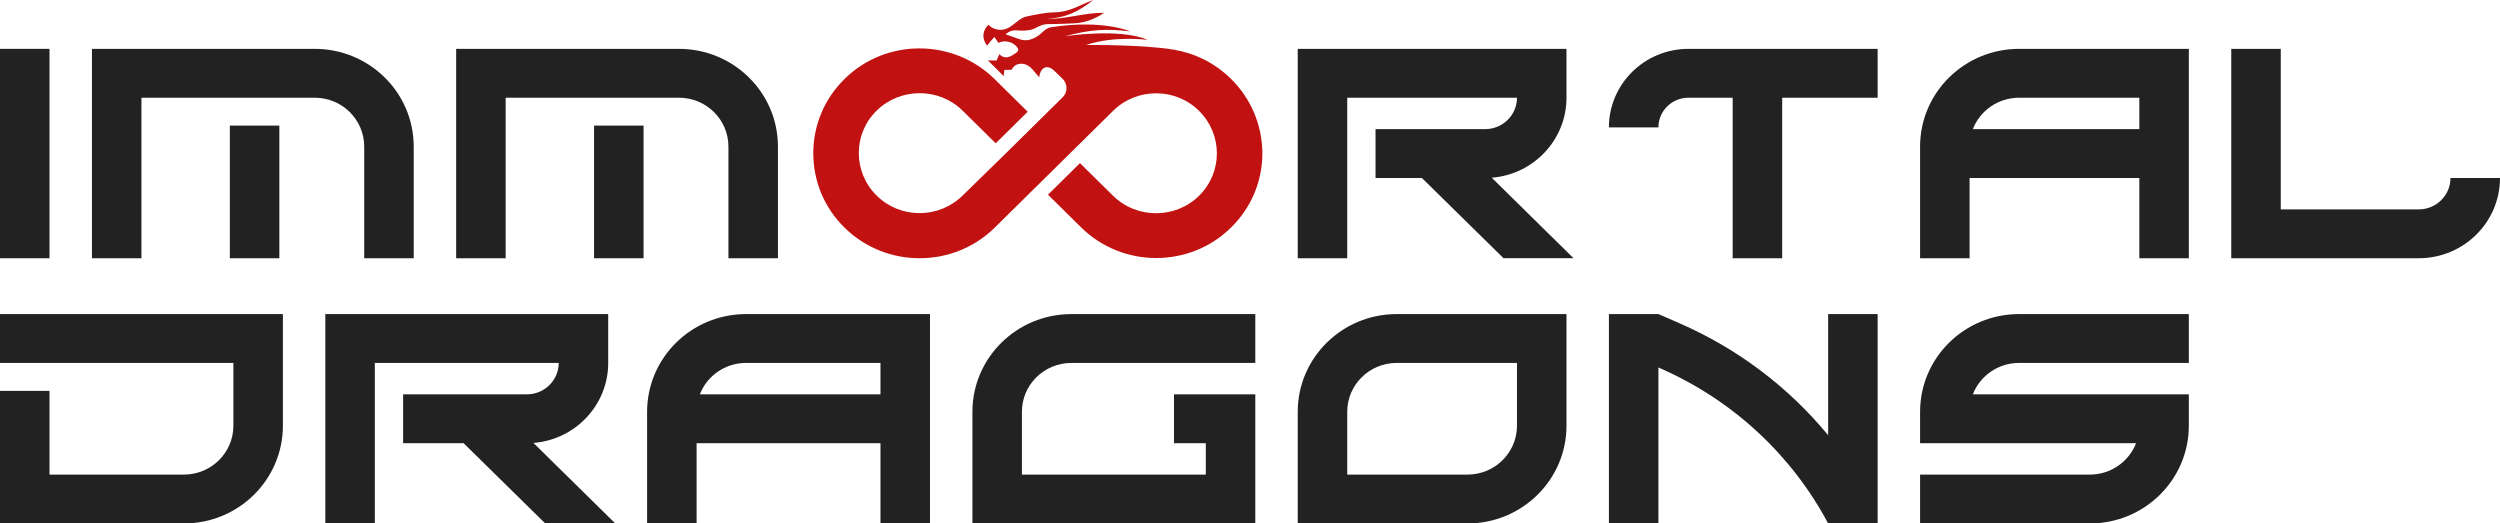
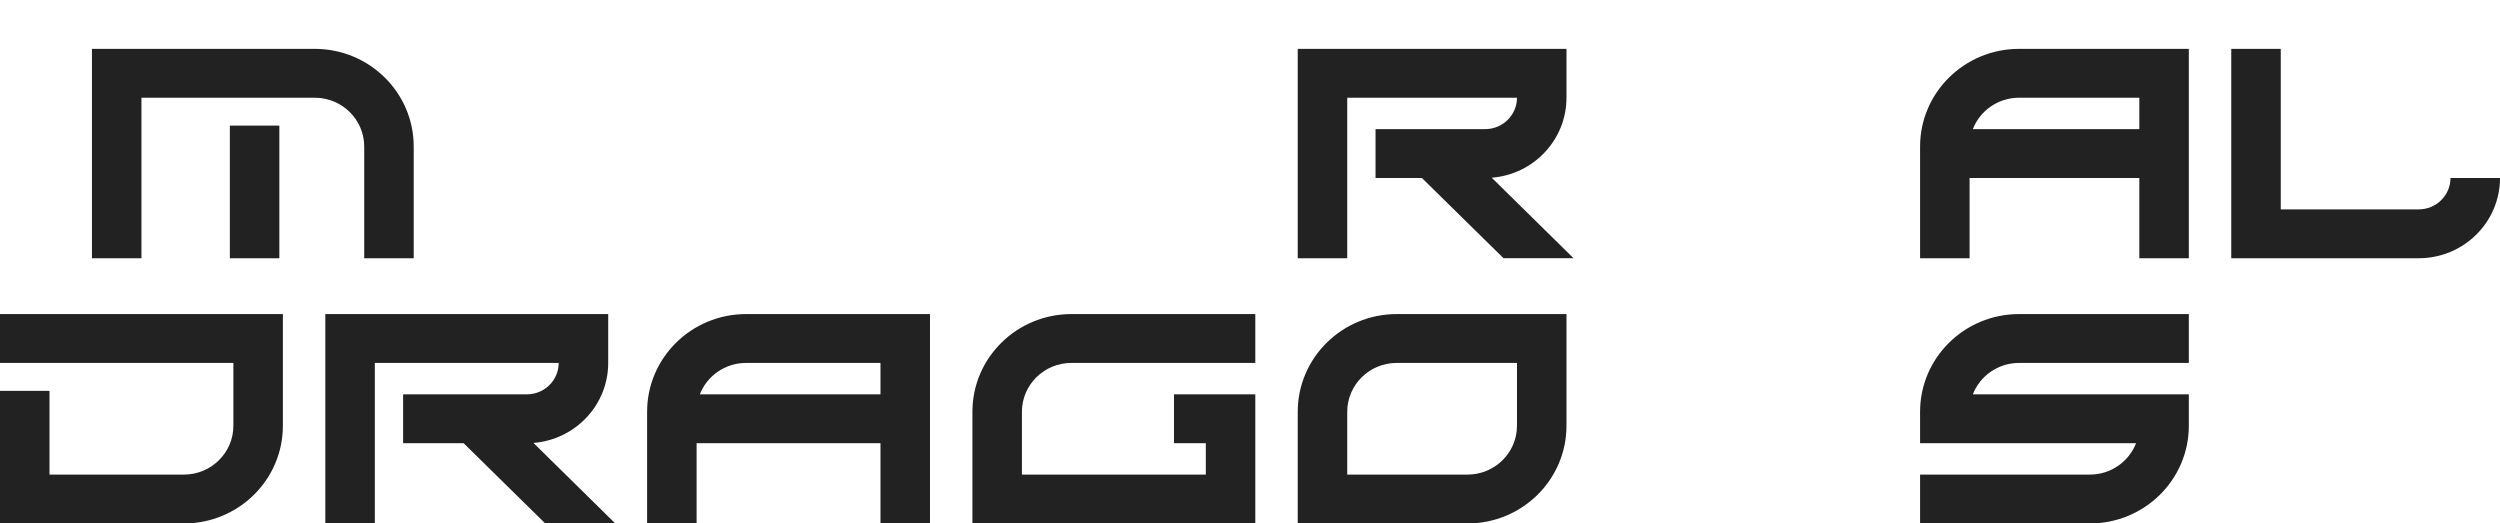
<svg xmlns="http://www.w3.org/2000/svg" viewBox="0 0 277 58" fill="none">
-   <path d="M136.399 8.742C134.603 6.97 132.401 5.907 130.078 5.505C126.51 4.914 120.332 4.985 120.332 4.985C123.469 3.922 127.157 4.418 127.157 4.418C124.092 3.072 117.985 4.017 117.985 4.017C120.811 3.261 122.583 3.166 125.217 3.473C125.217 3.473 122.176 2.126 116.429 3.024C115.878 3.095 115.399 3.709 115.088 3.922C114.322 4.418 113.723 4.631 112.837 4.3C112.406 4.135 111.951 3.993 111.425 3.804C111.879 3.379 112.382 3.308 112.933 3.379C113.34 3.426 113.795 3.379 114.178 3.308C114.849 3.166 115.184 2.717 116.046 2.67C116.046 2.67 117.65 2.67 119.135 2.575C120.619 2.504 121.841 1.748 122.344 1.418C120.165 1.394 118.177 2.126 115.902 2.103C118.201 1.961 119.494 1.276 121.122 0C119.518 0.591 118.56 1.347 116.764 1.37C115.759 1.394 114.729 1.63 113.771 1.819C112.981 1.961 112.358 2.812 111.616 3.142C110.826 3.473 110.036 3.284 109.509 2.741C108.814 3.45 108.791 4.277 109.365 5.056C109.581 4.773 109.844 4.466 110.179 4.088C110.395 4.442 110.539 4.607 110.634 4.749C111.305 4.395 112.239 4.631 112.694 5.222C113.005 5.6 112.694 5.765 112.478 5.93C111.592 6.568 111.137 6.403 110.73 6.001L110.419 6.71L109.461 6.687L111.209 8.435L111.281 7.75L112.095 7.726C112.406 7.017 113.196 6.946 113.747 7.183C114.322 7.443 114.705 8.104 115.136 8.553C115.16 8.506 115.184 8.364 115.208 8.199C115.471 7.372 116.094 7.206 116.74 7.773L117.722 8.718C118.297 9.262 118.321 10.183 117.77 10.75L111.448 16.988L111.401 17.035L106.659 21.666C104.025 24.265 99.739 24.265 97.129 21.666C94.495 19.067 94.495 14.838 97.129 12.263C98.446 10.963 100.17 10.325 101.894 10.325C103.618 10.325 105.342 10.963 106.659 12.263L110.323 15.877L113.867 12.381L110.203 8.766C105.606 4.229 98.135 4.229 93.561 8.766C91.335 10.963 90.113 13.869 90.113 16.988C90.113 20.083 91.335 23.013 93.561 25.21C95.86 27.479 98.877 28.613 101.894 28.613C104.911 28.613 107.929 27.479 110.227 25.21L118.56 16.988L118.608 16.941L123.325 12.286C125.959 9.687 130.245 9.687 132.855 12.286C135.489 14.885 135.489 19.114 132.855 21.69C131.538 22.989 129.814 23.627 128.09 23.627C126.366 23.627 124.642 22.989 123.325 21.69L119.662 18.075L116.118 21.572L119.781 25.187C124.379 29.723 131.85 29.723 136.423 25.187C138.65 22.989 139.871 20.083 139.871 16.964C139.847 13.869 138.626 10.939 136.399 8.742Z" fill="#C11111" />
  <path fill-rule="evenodd" clip-rule="evenodd" d="M25.859 40.212H0V34.799H31.344V40.986V47.172C31.344 53.151 26.432 57.999 20.373 57.999H0V43.306H5.485V52.585H20.373C23.403 52.585 25.859 50.162 25.859 47.172V40.212Z" fill="#222222" />
  <path fill-rule="evenodd" clip-rule="evenodd" d="M252.709 23.2V5.413H247.224V28.613H267.989C272.966 28.613 277 24.631 277 19.72H271.515C271.515 21.642 269.936 23.2 267.989 23.2H252.709Z" fill="#222222" />
  <path fill-rule="evenodd" clip-rule="evenodd" d="M143.789 45.626C143.789 39.646 148.701 34.799 154.76 34.799H173.566V47.172C173.566 53.151 168.654 57.999 162.596 57.999H143.789V45.626ZM154.76 40.212C151.73 40.212 149.274 42.636 149.274 45.626V52.585H162.596C165.625 52.585 168.081 50.162 168.081 47.172V40.212H154.76Z" fill="#222222" />
-   <path fill-rule="evenodd" clip-rule="evenodd" d="M183.752 34.799H178.267V57.999H183.752V40.719L183.883 40.776C191.901 44.27 198.483 50.34 202.559 57.998V57.999H202.559C202.559 57.999 202.56 58 202.56 58L202.563 57.999H208.044V34.799H202.559V48.219C198.168 42.894 192.539 38.631 186.099 35.824L183.752 34.799Z" fill="#222222" />
  <path fill-rule="evenodd" clip-rule="evenodd" d="M77.544 43.692C78.333 41.657 80.33 40.212 82.669 40.212H97.557V43.692H77.544ZM77.184 49.105V57.999H71.699V45.626C71.699 39.646 76.61 34.799 82.669 34.799H103.042V57.999H97.557V49.105H77.184Z" fill="#222222" />
  <path fill-rule="evenodd" clip-rule="evenodd" d="M218.591 14.306C219.379 12.272 221.377 10.827 223.716 10.827H237.037V14.306H218.591ZM218.231 19.72V28.613H212.745V16.24C212.745 10.261 217.657 5.413 223.716 5.413H242.522V28.613H237.037V19.72H218.231Z" fill="#222222" />
  <path fill-rule="evenodd" clip-rule="evenodd" d="M107.744 45.626C107.744 39.646 112.656 34.799 118.714 34.799H139.088V40.212H118.714C115.685 40.212 113.229 42.636 113.229 45.626V52.585H133.603V49.105H130.077V43.692H139.088V57.999H107.744V45.626Z" fill="#222222" />
  <path fill-rule="evenodd" clip-rule="evenodd" d="M212.745 45.626C212.745 39.646 217.657 34.799 223.716 34.799H242.522V40.212H223.716C221.376 40.212 219.379 41.657 218.591 43.692H242.522V47.172C242.522 53.151 237.61 57.999 231.552 57.999H212.745V52.585H231.552C233.891 52.585 235.888 51.14 236.677 49.105H212.745V45.626Z" fill="#222222" />
-   <path fill-rule="evenodd" clip-rule="evenodd" d="M5.485 5.413V28.613H0V5.413H5.485Z" fill="#222222" />
-   <path fill-rule="evenodd" clip-rule="evenodd" d="M187.083 5.413C182.214 5.413 178.267 9.308 178.267 14.113H183.752C183.752 12.298 185.243 10.827 187.083 10.827H191.98V28.613H197.465V10.827H208.044V5.413H187.083Z" fill="#222222" />
+   <path fill-rule="evenodd" clip-rule="evenodd" d="M5.485 5.413V28.613H0H5.485Z" fill="#222222" />
  <path fill-rule="evenodd" clip-rule="evenodd" d="M34.87 5.413C40.929 5.413 45.84 10.261 45.84 16.24V28.613H40.355V16.24C40.355 13.25 37.899 10.827 34.87 10.827H15.672V28.613H10.187V5.413H34.87ZM30.952 28.613V13.92H25.467V28.613H30.952Z" fill="#222222" />
-   <path fill-rule="evenodd" clip-rule="evenodd" d="M75.225 5.413C81.284 5.413 86.195 10.261 86.195 16.24V28.613H80.71V16.24C80.71 13.25 78.254 10.827 75.225 10.827H56.027V28.613H50.542V5.413H75.225ZM71.307 28.613V13.92H65.822V28.613H71.307Z" fill="#222222" />
  <path fill-rule="evenodd" clip-rule="evenodd" d="M67.389 34.799H36.045V57.999H41.531V40.212H61.904C61.904 42.134 60.325 43.692 58.378 43.692H44.665V49.105H51.368L60.415 57.999H68.173L59.106 49.077C63.742 48.711 67.389 44.882 67.389 40.212V34.799Z" fill="#222222" />
  <path fill-rule="evenodd" clip-rule="evenodd" d="M173.566 5.413H143.789V28.613H149.274V10.827H168.081C168.081 12.749 166.502 14.307 164.555 14.307H152.409V19.72H157.545L166.592 28.612H174.349L165.284 19.691C169.919 19.325 173.566 15.496 173.566 10.827V5.413Z" fill="#222222" />
</svg>